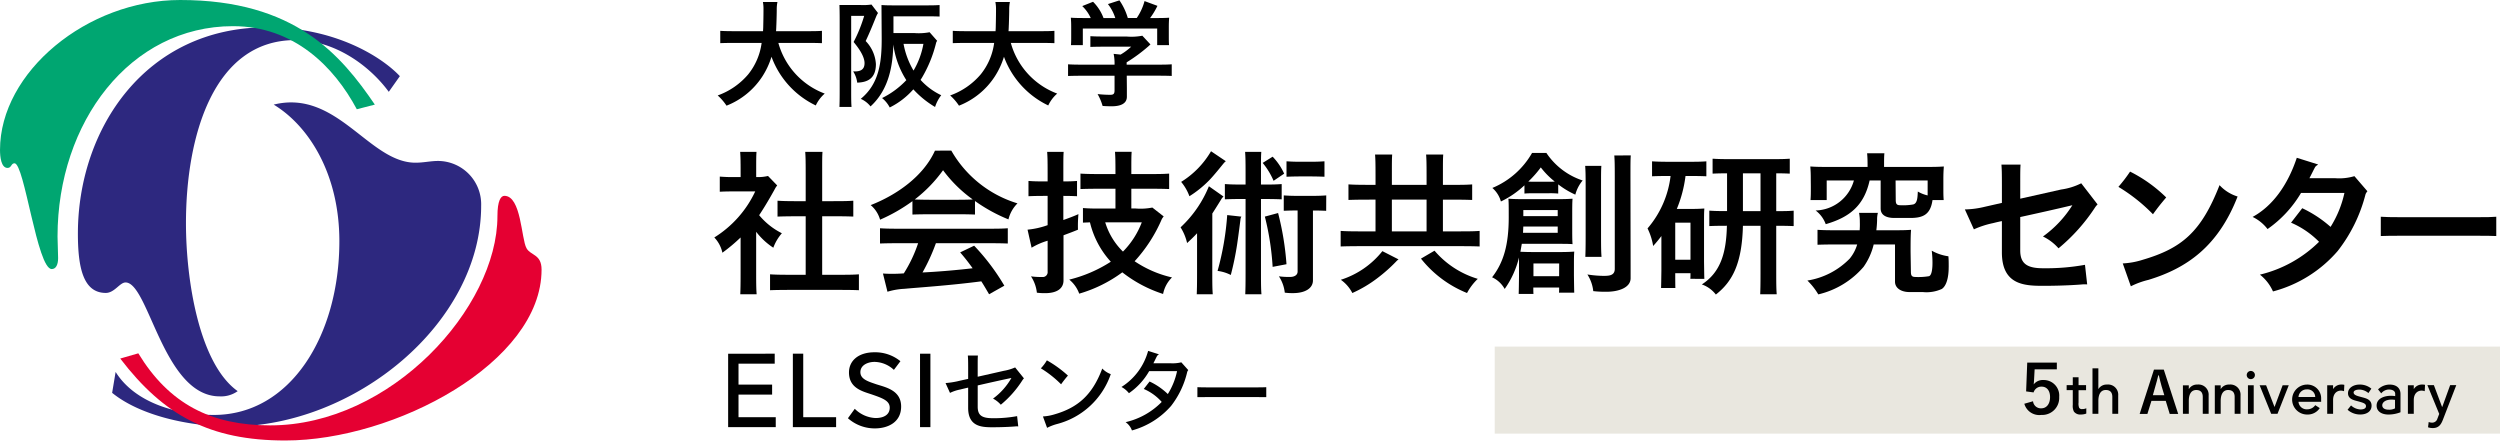
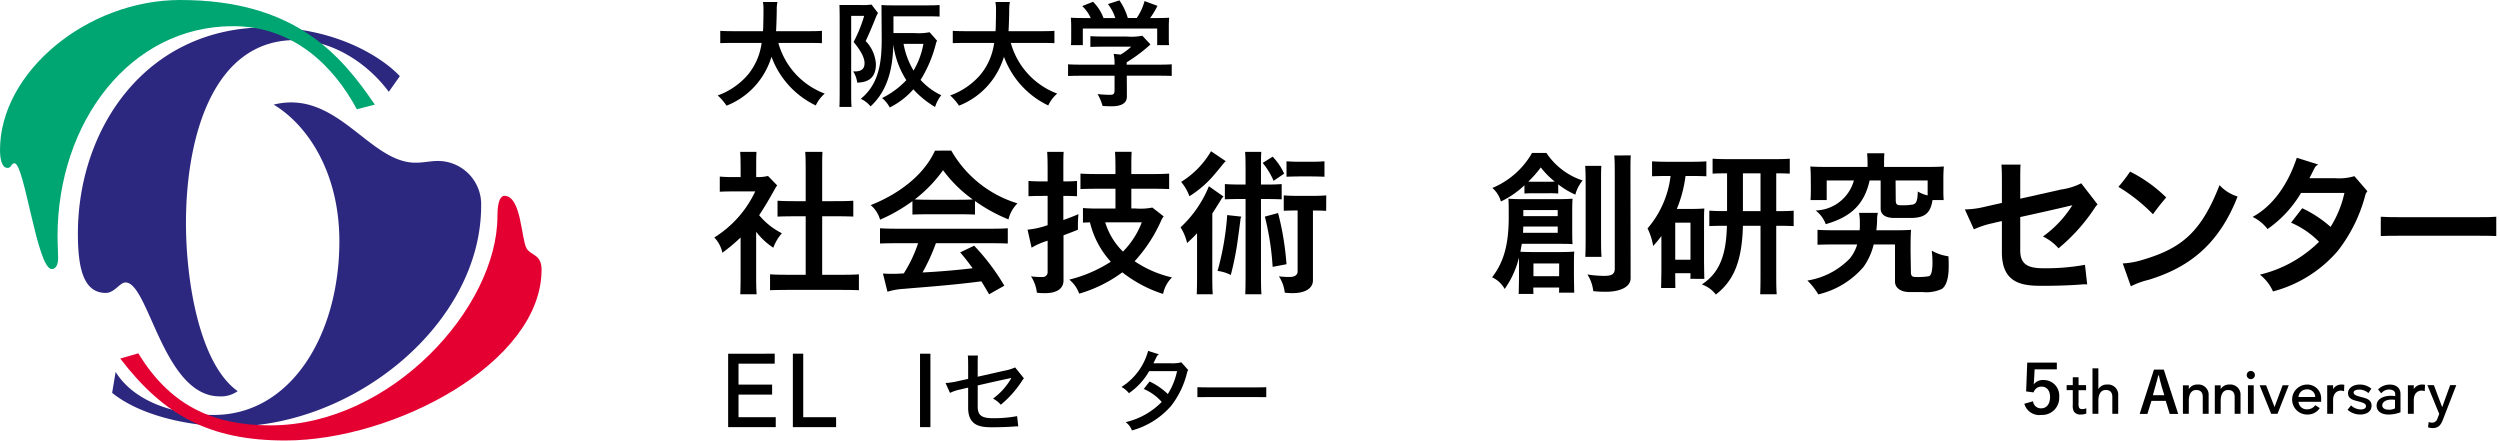
<svg xmlns="http://www.w3.org/2000/svg" id="グループ_432" data-name="グループ 432" width="340" height="59.909" viewBox="0 0 340 59.909">
  <defs>
    <clipPath id="clip-path">
      <rect id="長方形_158" data-name="長方形 158" width="340" height="59.909" fill="none" />
    </clipPath>
  </defs>
-   <rect id="長方形_156" data-name="長方形 156" width="136.719" height="11.838" transform="translate(203.281 47.136)" fill="#e9e7df" />
  <g id="グループ_431" data-name="グループ 431">
    <g id="グループ_430" data-name="グループ 430" clip-path="url(#clip-path)">
      <path id="パス_1493" data-name="パス 1493" d="M37.4,70.375c2.608,4.189,8.3,5.848,13.357,5.848,10.433,0,17.071-10.828,17.071-23.631,0-9.089-4.109-15.649-8.931-18.573,8.615-2.134,12.962,7.9,19.284,7.9,1.107,0,2.055-.237,3.082-.237a5.89,5.89,0,0,1,5.849,6.086c0,15.965-17.15,30.033-34.064,30.033-5.454,0-12.25-1.423-16.123-4.584Z" transform="translate(-21.675 -19.792)" fill="#2d287f" />
      <path id="パス_1494" data-name="パス 1494" d="M42.057,85.9c4.189,6.876,9.879,9.8,17.941,9.8,16.439,0,30.9-16.044,30.9-28.453,0-2.134.474-2.766.948-2.766,2.292,0,2.292,5.848,3,7.113.553,1.027,2.055.79,2.055,2.924,0,12.646-20,23.237-34.854,23.237-10.274,0-16.518-3.4-22.446-11.144Z" transform="translate(-23.247 -37.848)" fill="#e50032" />
      <path id="パス_1495" data-name="パス 1495" d="M67.923,17.766c-2.608-3.556-7.35-7.034-12.725-7.034-11.144,0-14.858,13.12-14.858,24.9,0,7.824,1.818,19.126,7.034,22.841a3.874,3.874,0,0,1-2.45.711c-7.666,0-9.642-15.491-12.8-15.491-.79,0-1.5,1.423-2.687,1.423-3.082,0-3.794-3.478-3.794-8.062,0-14.306,9.247-28.058,25.686-28.058,9.326,0,15.649,4.031,18.1,6.639Z" transform="translate(-15.049 -5.278)" fill="#2d287f" />
      <path id="パス_1496" data-name="パス 1496" d="M48.526,14.859c-3.082-5.77-8.536-11.3-16.834-11.3C17.7,3.557,7.823,16.6,7.823,32.167c0,.948.079,1.976.079,2.924s-.316,1.5-.869,1.5c-1.976,0-3.715-14.385-5.058-14.385-.475,0-.4.632-.949.632C.157,22.841,0,21.34,0,20.391,0,9.8,11.854,0,24.5,0,40.149,0,46.392,7.508,50.976,14.226Z" transform="translate(0.001)" fill="#00a671" />
      <path id="パス_1497" data-name="パス 1497" d="M244.555,6.224a10.278,10.278,0,0,0,6.307,6.892,4.831,4.831,0,0,0-1.217,1.612,11.857,11.857,0,0,1-6.023-6.623,10.691,10.691,0,0,1-1.28,2.734,10.292,10.292,0,0,1-4.837,3.92,7.1,7.1,0,0,0-1.2-1.391,9.724,9.724,0,0,0,4.142-2.861,8.584,8.584,0,0,0,1.833-4.284h-3.446c-1.233,0-1.707.016-2.181.032V4.581c.474.031.964.047,2.181.047h3.636c.016-.269.031-.506.031-.743.032-1.249.032-1.913.032-2.292a4.959,4.959,0,0,0-.079-.933h1.976a4.936,4.936,0,0,0-.095,1.044c0,.379-.016,1.122-.048,2.007-.016.269-.016.585-.048.917H248.3c1.439,0,1.707-.016,2.182-.047V6.256c-.475-.016-.775-.032-2.182-.032Z" transform="translate(-138.698 -0.387)" />
      <path id="パス_1498" data-name="パス 1498" d="M278.8,12.125a3.652,3.652,0,0,0-.553-1.533c.948.048,1.549-.205,1.549-1.122,0-1.107-1.154-2.466-1.486-2.877a19.732,19.732,0,0,0,1.438-3.557h-1.77V13.247c0,1.438.016,1.707.048,2.181h-1.644c.016-.474.032-.775.032-2.181v-9.5c0-1.233-.016-1.707-.032-2.181h2.909A7.781,7.781,0,0,0,280.74,1.5l.886,1.154a2.763,2.763,0,0,0-.206.38c-.111.237-.774,1.976-1.47,3.43a4.928,4.928,0,0,1,1.391,3.13c0,2.166-1.391,2.482-2.545,2.529m11.429,1.708a5.176,5.176,0,0,0-.838,1.6,12.853,12.853,0,0,1-2.956-2.4,10.443,10.443,0,0,1-3.209,2.466,4.126,4.126,0,0,0-1.043-1.28,11.57,11.57,0,0,0,3.3-2.435,11.869,11.869,0,0,1-1.77-4.853c-.063,2.7-.522,6.07-3.1,8.425a3.474,3.474,0,0,0-1.328-1.028c2.482-2.039,2.877-4.932,2.846-8.425L282.1,1.566c.474.032.743.048,2.007.048h3.715c1.438,0,1.707-.016,2.181-.048V3.131c-.474-.016-.775-.032-2.181-.032h-4.094V5.375h2.782a7.857,7.857,0,0,0,2.134-.11l1.028,1.17a.875.875,0,0,0-.142.268,17.33,17.33,0,0,1-1.944,4.774c-.063.095-.111.19-.174.268a8.841,8.841,0,0,0,2.814,2.087M285.1,6.845a10.93,10.93,0,0,0,1.359,3.636,10.836,10.836,0,0,0,1.344-3.636Z" transform="translate(-162.218 -0.882)" />
      <path id="パス_1499" data-name="パス 1499" d="M321.1,6.224a10.278,10.278,0,0,0,6.307,6.892,4.825,4.825,0,0,0-1.217,1.612,11.857,11.857,0,0,1-6.023-6.623,10.69,10.69,0,0,1-1.28,2.734,10.292,10.292,0,0,1-4.837,3.92,7.083,7.083,0,0,0-1.2-1.391A9.722,9.722,0,0,0,317,10.508a8.584,8.584,0,0,0,1.833-4.284h-3.446c-1.233,0-1.707.016-2.181.032V4.581c.474.031.964.047,2.181.047h3.636c.016-.269.031-.506.031-.743.032-1.249.032-1.913.032-2.292A4.959,4.959,0,0,0,319,.66h1.976a4.936,4.936,0,0,0-.095,1.044c0,.379-.016,1.122-.048,2.007-.016.269-.016.585-.048.917h4.062c1.439,0,1.707-.016,2.182-.047V6.256c-.475-.016-.774-.032-2.182-.032Z" transform="translate(-183.628 -0.387)" />
      <path id="パス_1500" data-name="パス 1500" d="M363.583,8.867c1.438,0,1.707-.016,2.181-.048V10.4c-.474-.016-.775-.032-2.181-.032h-3.936l.016,1.66v1.2c0,.948-.869,1.3-2.071,1.3-.379,0-.9-.016-1.233-.047a7.025,7.025,0,0,0-.68-1.613,15.833,15.833,0,0,0,1.739.1c.49,0,.569-.206.569-.632v-1.96h-4.141c-1.233,0-1.707.016-2.182.032V8.82c.475.032.964.048,2.182.048h4.141a6.39,6.39,0,0,0-.126-1.47l.948.1a7.937,7.937,0,0,0,1.439-1.075H356.88c-1.233,0-1.707.016-2.181.032V4.994c.475.032.964.048,2.181.048h2.751a7.828,7.828,0,0,0,2.134-.111l1.106,1.186a2.248,2.248,0,0,0-.205.189,21.847,21.847,0,0,1-3.035,2.245v.316ZM354.1,2.528h.648A5.187,5.187,0,0,0,353.593.9l1.47-.585a6.106,6.106,0,0,1,1.423,2.213h1.6a5.948,5.948,0,0,0-1-1.9l1.565-.506a8.256,8.256,0,0,1,1.138,2.4h1.218A7.523,7.523,0,0,0,362.066.221l1.754.648a10.106,10.106,0,0,1-1,1.66h.538c1.264,0,1.581-.016,2.055-.047-.031.474-.047.648-.047,1.438v.869c0,.79,0,.948.031,1.423h-1.612V3.951H353.672V6.212h-1.613c.032-.474.032-.632.032-1.423V3.919c0-.791-.016-.964-.048-1.438.474.031.79.047,2.055.047" transform="translate(-206.408 -0.074)" />
      <path id="パス_1501" data-name="パス 1501" d="M246.077,116.457v1.354h-4.923v2.85h4.57v1.354h-4.57v3.075h5.064v1.354h-6.475v-9.987Z" transform="translate(-140.716 -68.354)" />
      <path id="パス_1502" data-name="パス 1502" d="M262.464,116.457v8.632h4.471v1.354h-5.882v-9.987Z" transform="translate(-153.224 -68.354)" />
-       <path id="パス_1503" data-name="パス 1503" d="M285.438,118.376a3.952,3.952,0,0,0-2.624-1.086c-.9,0-1.932.423-1.932,1.4,0,.945,1.03,1.256,2.1,1.622,1.213.409,3.442.776,3.442,3.047,0,2.172-1.834,2.976-3.569,2.976a5.484,5.484,0,0,1-3.668-1.382l.931-1.283a4.274,4.274,0,0,0,2.821,1.256c1.157,0,1.933-.466,1.933-1.411,0-.917-.917-1.27-2.342-1.763-1.255-.437-3.2-.818-3.2-3.033,0-1.537,1.227-2.736,3.47-2.736a5.42,5.42,0,0,1,3.526,1.214Z" transform="translate(-163.869 -68.073)" />
      <rect id="長方形_157" data-name="長方形 157" width="1.411" height="9.987" transform="translate(125.124 48.103)" />
      <path id="パス_1504" data-name="パス 1504" d="M321.99,120.174a1.2,1.2,0,0,0-.2.24,14.128,14.128,0,0,1-2.948,3.343,3.687,3.687,0,0,0-1.058-.833,8.885,8.885,0,0,0,2.5-2.807c-1.171.24-3.047.663-4.584,1.015v2.878c0,1.157.508,1.58,2.059,1.58a17.2,17.2,0,0,0,3.3-.282l.155,1.4a2.047,2.047,0,0,0-.423,0c-.141.014-1.354.113-3.131.113-1.467,0-3.259-.113-3.259-2.638V121.43c-.494.113-.86.2-1.058.254a5.488,5.488,0,0,0-1.411.466l-.606-1.34a11.465,11.465,0,0,0,1.551-.226q.72-.169,1.524-.339v-1.523c0-1.058-.014-1.27-.043-1.651h1.368c-.028.381-.028.621-.028,1.651v1.227c1.255-.282,2.511-.564,3.526-.8a6.489,6.489,0,0,0,1.566-.466Z" transform="translate(-182.732 -68.714)" />
-       <path id="パス_1505" data-name="パス 1505" d="M342.711,119.728a5.906,5.906,0,0,0,.818-1.086,15.582,15.582,0,0,1,2.863,2.074,14.388,14.388,0,0,0-.931,1.185,14.541,14.541,0,0,0-2.751-2.173m1.848,6.263a6.625,6.625,0,0,1-1.565.282l.564,1.551a6.672,6.672,0,0,1,1.354-.522,10.52,10.52,0,0,0,7.307-6.785,3.011,3.011,0,0,1-1.157-.762c-1.354,3.639-3.371,5.332-6.5,6.235" transform="translate(-201.153 -69.636)" />
      <path id="パス_1506" data-name="パス 1506" d="M378.332,118.144a.873.873,0,0,0-.141.254,11.923,11.923,0,0,1-2.2,4.627,10.877,10.877,0,0,1-5.318,3.329,2.361,2.361,0,0,0-.86-1.128,9.984,9.984,0,0,0,4.909-2.751,6.83,6.83,0,0,0-2.44-1.763l.79-1.015a9.123,9.123,0,0,1,2.482,1.707,9.586,9.586,0,0,0,1.255-3.117h-3.794a9.093,9.093,0,0,1-2.751,3,3.253,3.253,0,0,0-1.015-.846,8.393,8.393,0,0,0,3.625-4.908l1.467.466c-.057.07-.155.085-.226.2-.057.057-.254.494-.522,1.016h2.285a4.992,4.992,0,0,0,1.509-.127Z" transform="translate(-216.729 -67.813)" />
      <path id="パス_1507" data-name="パス 1507" d="M401.851,127.515c1.171,0,1.383-.014,1.763-.028v1.354c-.381-.014-.621-.014-1.763-.014h-5.77c-1,0-1.452,0-1.834.014v-1.354c.381.014.847.028,1.834.028Z" transform="translate(-231.402 -74.828)" />
      <path id="パス_1508" data-name="パス 1508" d="M240.88,60.876v5.566c0,1.926.021,2.286.064,2.921h-2.223c.021-.635.043-1.037.043-2.921v-4.8a23.462,23.462,0,0,1-2.476,2.074,4.316,4.316,0,0,0-1.1-2.074,14.721,14.721,0,0,0,5.566-6.265h-2.6c-1.482,0-1.694.021-2.222.043V53.362a21.19,21.19,0,0,0,2.222.064h.613v-.508c0-1.926-.021-2.286-.063-2.921h2.222c-.042.635-.042,1.037-.042,2.921v.508a5.912,5.912,0,0,0,1.608-.148l1.249,1.291a2.693,2.693,0,0,0-.254.36c-.064.127-1.164,2.138-2.2,3.683a9.558,9.558,0,0,0,3.09,2.455,6.28,6.28,0,0,0-1.164,1.969,9.531,9.531,0,0,1-2.328-2.159m11.048,5.841c1.926,0,2.286-.021,2.921-.063v2.159c-.635-.021-1.037-.042-2.921-.042h-6.243c-1.651,0-2.286.021-2.921.042V66.654c.635.042,1.291.063,2.921.063h1.926V58.759h-.91c-1.651,0-2.285.021-2.921.043V56.643c.636.043,1.291.064,2.921.064h.91V52.918c0-1.926-.021-2.286-.063-2.921H249.9c-.042.635-.042,1.037-.042,2.921v3.788h1.312c1.926,0,2.286-.021,2.921-.064V58.8c-.635-.021-1.037-.043-2.921-.043h-1.312v7.958Z" transform="translate(-138.042 -29.346)" />
      <path id="パス_1509" data-name="パス 1509" d="M297.643,49.588a15.57,15.57,0,0,0,9,7.175,4.58,4.58,0,0,0-1.228,2.18,22.13,22.13,0,0,1-4.55-2.5v1.841c-.635-.021-1.037-.042-2.921-.042h-2.667c-1.651,0-2.286.021-2.921.042v-1.82a22.858,22.858,0,0,1-4.4,2.519A4.014,4.014,0,0,0,286.68,57c3.577-1.4,7.174-3.936,8.741-7.407Zm4.763,10.624c1.926,0,2.285-.021,2.92-.063v2.074c-.635-.021-1.037-.042-2.92-.042h-6.858a25.878,25.878,0,0,1-1.82,3.979c1.8-.085,4.275-.275,6.815-.571a27.135,27.135,0,0,0-1.694-2.159l1.9-.91a29.652,29.652,0,0,1,4.106,5.439l-2.074,1.164c-.36-.614-.7-1.207-1.058-1.757-4.318.571-8.953.867-10.434,1.016a9.4,9.4,0,0,0-2.328.4l-.613-2.476a20.526,20.526,0,0,0,2.815-.021h.021a18.57,18.57,0,0,0,1.947-4.106h-2.264c-1.651,0-2.285.021-2.921.042V60.149c.635.042,1.291.063,2.921.063Zm-4.466-3.936c1.608,0,2.138-.021,2.625-.043a18.078,18.078,0,0,1-4.043-3.979,18.92,18.92,0,0,1-3.852,3.979c.572.021,1.249.043,2.6.043Z" transform="translate(-168.266 -29.105)" />
      <path id="パス_1510" data-name="パス 1510" d="M343.218,61.342V67.48c0,1.122-.91,1.736-2.5,1.736a7.994,7.994,0,0,1-1.122-.064,5.05,5.05,0,0,0-.8-2.222,9.4,9.4,0,0,0,1.5.085.665.665,0,0,0,.762-.741v-4.19a9.208,9.208,0,0,0-2.18.952l-.55-2.456a11.219,11.219,0,0,0,2.73-.613V55.988h-.487c-1.058,0-1.482.021-2.117.042V53.956c.635.042,1.08.063,2.117.063h.487v-1.1c0-1.926-.021-2.286-.064-2.921h2.243c-.042.635-.042,1.037-.042,2.921v1.1c.867,0,1.291-.021,1.862-.063V56.03c-.571-.021-1.016-.042-1.862-.042v3.28c.72-.254,1.4-.508,2.053-.8a17.8,17.8,0,0,0-.064,2.116c-.656.275-1.354.529-1.968.762m14.751,5.736a4.3,4.3,0,0,0-1.206,2.243,17.8,17.8,0,0,1-5.545-2.942,18.5,18.5,0,0,1-5.863,2.9A4.351,4.351,0,0,0,344,67.374a18.516,18.516,0,0,0,5.651-2.434,12.108,12.108,0,0,1-2.836-5.355c-.423.021-.635.021-.953.043v-1.99a21.2,21.2,0,0,0,2.222.064h2.2V55.014h-1.841c-1.651,0-2.285.021-2.92.042v-2.1c.635.042,1.291.063,2.92.063h1.841v-.106c0-1.926-.021-2.286-.063-2.921h2.264c-.043.635-.043,1.037-.043,2.921v.106h2.222c1.926,0,2.286-.021,2.921-.063v2.1c-.635-.021-1.037-.042-2.921-.042h-2.222V57.7h.572a8.274,8.274,0,0,0,2.285-.127l1.545,1.206a2.653,2.653,0,0,0-.254.36,20.286,20.286,0,0,1-3.7,5.736,15.015,15.015,0,0,0,5.079,2.2m-9.079-7.492a9.349,9.349,0,0,0,2.413,3.979,11.42,11.42,0,0,0,2.561-3.979Z" transform="translate(-198.581 -29.346)" />
      <path id="パス_1511" data-name="パス 1511" d="M393.012,66.322c0,1.926.021,2.286.063,2.921H390.9c.021-.635.042-1.037.042-2.921V60.946c-.381.423-.825.847-1.354,1.334a6.875,6.875,0,0,0-.889-2.138,15.664,15.664,0,0,0,3.853-5.587l1.989,1.4a1.408,1.408,0,0,0-.275.318c-.064.106-.635,1.037-1.249,1.99ZM389.9,55.909a6.444,6.444,0,0,0-1.122-1.947,12,12,0,0,0,4.064-4.169l2.011,1.355a2.22,2.22,0,0,0-.318.317c-.212.254-1.334,1.672-2.011,2.349a14.63,14.63,0,0,1-2.625,2.1m5.143,2.561,1.927.212a.9.9,0,0,0-.127.423c-.043.318-.233,1.863-.444,3.3a39.473,39.473,0,0,1-.868,4.212,5.364,5.364,0,0,0-1.8-.551,37.9,37.9,0,0,0,1.312-7.6m4.593-2.18V66.322c0,1.926.021,2.286.063,2.921h-2.2c.021-.635.042-1.037.042-2.921V56.29h-.7c-1.059,0-1.482.021-2.116.042V54.258c.635.042,1.079.063,2.116.063h.7V52.8c0-1.926-.021-2.286-.063-2.921h2.2c-.042.635-.042,1.037-.042,2.921v1.523h.7c1.058,0,1.482-.021,2.116-.063v2.074c-.635-.021-1.1-.042-2.116-.042Zm1.714-2.476a9.98,9.98,0,0,0-1.482-2.434l1.354-.847a8.2,8.2,0,0,1,1.566,2.307Zm.613,4.381a38.855,38.855,0,0,1,1.143,6.963l-1.884.36a36.923,36.923,0,0,0-1.058-6.836Zm6.54-.3c-.571-.021-.995-.042-1.8-.042v9.5c0,1.121-1.122,1.736-2.709,1.736a7.976,7.976,0,0,1-1.121-.064,5.047,5.047,0,0,0-.8-2.222,10.051,10.051,0,0,0,1.545.085c.423,0,1-.17,1-.741v-8.3c-.889,0-1.291.021-1.884.042V55.8c.635.043,1.079.064,2.117.064h1.545c1.059,0,1.482-.021,2.117-.064Zm-3.28-4.677c-1.058,0-1.481.021-2.116.043v-2.1c.635.043,1.079.064,2.116.064h.931c1.058,0,1.482-.021,2.117-.064v2.1c-.635-.021-1.1-.043-2.117-.043Z" transform="translate(-228.142 -29.225)" />
-       <path id="パス_1512" data-name="パス 1512" d="M457.4,61.324c1.926,0,2.285-.021,2.92-.064v2.116c-.635-.021-1.037-.042-2.92-.042H444.34c-1.651,0-2.286.021-2.921.042V61.261c.635.043,1.291.064,2.921.064h1.82V57.007H445.4c-1.651,0-2.286.021-2.921.043V54.933c.635.042,1.291.063,2.921.063h.762V53.79c0-1.926-.021-2.286-.064-2.921h2.328c-.042.635-.042,1.037-.042,2.921V55h4.72V53.79c0-1.926-.021-2.286-.064-2.921h2.328c-.042.635-.042,1.037-.042,2.921V55h1.058c1.926,0,2.286-.021,2.921-.063v2.116c-.635-.021-1.037-.043-2.921-.043h-1.058v4.318Zm-10.307,2.688,2.2,1.122a1.974,1.974,0,0,0-.338.3,21.257,21.257,0,0,1-2.476,2.2,17.044,17.044,0,0,1-3.472,2.074,4.983,4.983,0,0,0-1.566-1.8,11.794,11.794,0,0,0,5.651-3.894m1.291-2.688h4.72V57.007h-4.72Zm5.8,2.625a12.4,12.4,0,0,0,5.884,3.83,7.5,7.5,0,0,0-1.461,1.926,15.25,15.25,0,0,1-6.264-4.678Z" transform="translate(-259.089 -29.857)" />
      <path id="パス_1513" data-name="パス 1513" d="M502.406,66.1v.931c.021,1.375.021,1.693.042,2.328h-2.074c.021-.211.021-.444.021-.7h-3.513c0,.254,0,.656.021.868h-2.011c.021-.635.021-.952.043-2.328V64.578a12.535,12.535,0,0,1-1.947,4.276,3.745,3.745,0,0,0-1.714-1.587c1.566-2.011,2.264-4.423,2.264-8.148,0-1.482,0-1.905-.042-2.54.635.043,1.058.063,2.54.063h3.64c1.481,0,1.9-.021,2.54-.063-.043.635-.043,1.058-.043,2.54v1.1c0,1.481,0,1.9.043,2.539-.635-.042-1.059-.042-2.54-.042h-4.36l-.191,1.079c.529.021,1,.042,2.307.042h2.476c1.482,0,1.9-.021,2.54-.064-.042.635-.042.952-.042,2.328M498.66,50.356a9.492,9.492,0,0,0,4.931,3.746,4.894,4.894,0,0,0-.995,1.926,11.268,11.268,0,0,1-2.328-1.4V55.88a11.754,11.754,0,0,0-1.27-.043h-2.053c-.72,0-.995.021-1.27.043V54.758a12.545,12.545,0,0,1-3.2,2.2,3.776,3.776,0,0,0-1.164-1.841,11.112,11.112,0,0,0,5.4-4.762ZM500.2,61.214v-.847h-4.677c-.021.275-.021.572-.043.847Zm0-3.09h-4.677v.825H500.2ZM499,54.271a7.871,7.871,0,0,0,.8-.021,10.9,10.9,0,0,1-1.9-1.926A14.654,14.654,0,0,1,496.2,54.25a7.177,7.177,0,0,0,.741.021Zm1.4,11.112H496.9v1.735h3.492Zm3.556-.889c.021-.635.043-1.037.043-2.92v-6.54c0-1.926-.021-2.286-.064-2.921h2.2c-.042.635-.042,1.037-.042,2.921v6.54c0,1.926.021,2.285.064,2.92Zm6.18-13.8c-.043.635-.043,1.037-.043,2.92l.021,12.17v1.609c0,1.312-1.693,1.841-3.259,1.841a14.167,14.167,0,0,1-1.82-.085,5.209,5.209,0,0,0-.8-2.265,15.153,15.153,0,0,0,2.159.19c.762,0,1.566-.021,1.566-.952V53.615c0-1.926-.021-2.285-.064-2.92Z" transform="translate(-288.351 -29.556)" />
      <path id="パス_1514" data-name="パス 1514" d="M548.279,68.591c.021-.211.021-.508.021-.762h-2.074c0,.254,0,1.8.021,2.011H544.3c.021-.635.021-.952.043-2.328V62.771a17.416,17.416,0,0,1-1.121,1.355,8.356,8.356,0,0,0-.762-2.391,13.328,13.328,0,0,0,3.132-7.133c-1.354,0-1.947.021-2.519.042V52.612c.635.042,1.291.064,2.921.064h1.545c1.926,0,2.286-.021,2.921-.064v2.032c-.614-.021-1.016-.042-2.836-.042a17.251,17.251,0,0,1-1.185,4.487h1.207c1.481,0,1.9-.021,2.539-.063-.042.635-.042.953-.042,2.328v4.91c.021,1.376.021,1.693.042,2.328Zm-2.053-2.6H548.3V60.951h-2.074Zm16.106-4.572c-.572-.021-.952-.042-2.371-.042v6.391c0,1.926.021,2.286.064,2.921h-2.243c.021-.635.042-1.037.042-2.921V61.375h-2.392c-.127,5.164-1.439,7.6-3.682,9.354a4.113,4.113,0,0,0-1.905-1.376c2.54-1.651,3.323-4.254,3.408-7.979-1.27,0-1.82.021-2.392.042v-2.1c.571.042,1.143.063,2.413.063V54.242c-.974,0-1.482.021-1.968.042V52.253c.635.042,1.291.063,2.92.063h4.656c1.926,0,2.286-.021,2.921-.063v2.031c-.487-.021-.847-.042-1.841-.042v5.143c1.461,0,1.8-.021,2.371-.063Zm-6.9-2.032h2.392V54.242h-2.392Z" transform="translate(-318.394 -30.67)" />
      <path id="パス_1515" data-name="パス 1515" d="M614.3,65.95c0,1.4-.3,2.539-.931,2.963a5.023,5.023,0,0,1-2.6.423h-1.8c-1.1,0-1.969-.508-1.969-1.418V62.861h-2.9a8.8,8.8,0,0,1-1.375,3.047,11.589,11.589,0,0,1-6.159,3.746,8.957,8.957,0,0,0-1.482-1.884,10.278,10.278,0,0,0,5.757-2.984,5.445,5.445,0,0,0,1.016-1.926h-2.476c-1.651,0-2.286.021-2.921.042V60.871c.635.043,1.291.063,2.921.063h2.814a11.087,11.087,0,0,0,.021-1.121,6.656,6.656,0,0,0-.105-1.249h2.561a3.534,3.534,0,0,0-.107.953,13.349,13.349,0,0,1-.105,1.418h1.8c1.9,0,2.286-.021,2.922-.063-.043.635-.064,1.058-.064,2.963l.043,2.709c0,.571.127.741.634.741a8.606,8.606,0,0,0,1.82-.106c.593-.169.53-2.243.381-3.471a6.334,6.334,0,0,0,2.265.762c.042.444.042.953.042,1.482M595.545,54.183c0-1.059-.021-1.291-.064-1.926.635.042,1.059.063,2.752.063h5.037c0-1.016-.021-1.354-.064-1.862h2.349c-.043.508-.043.868-.043,1.862h5.377c1.693,0,2.116-.021,2.751-.063-.042.635-.064.867-.064,1.926v.741c0,1.058,0,1.27.042,1.9H612.1c-.276,1.947-1.249,2.434-3.005,2.434H606.91c-1.1,0-1.862-.381-1.862-1.291v-3.81h-1.5c-.763,3.45-2.752,5.016-5.969,5.947a4.082,4.082,0,0,0-1.376-1.862,5.561,5.561,0,0,0,5.207-4.085h-3.7v2.667h-2.2c.043-.635.043-.847.043-1.9Zm15.894-.021h-4.361l.021,2.625c0,.571.127.741.635.741a7.824,7.824,0,0,0,1.735-.106c.593-.148.593-1,.634-1.757a4.637,4.637,0,0,0,1.334.529Z" transform="translate(-349.279 -29.616)" />
      <path id="パス_1516" data-name="パス 1516" d="M664.986,59.617a2.232,2.232,0,0,0-.339.4,24.767,24.767,0,0,1-4.974,5.566,6.655,6.655,0,0,0-2.116-1.608,15.057,15.057,0,0,0,4-4.254c-1.926.466-4.762,1.1-7.09,1.608v4.53c0,1.735.847,2.434,3.069,2.434a29.712,29.712,0,0,0,5.736-.466l.3,2.667a3.83,3.83,0,0,0-.7,0c-.233.021-2.222.19-5.355.19-2.582,0-5.545-.19-5.545-4.55V61.881c-.529.106-.953.212-1.207.276a12.328,12.328,0,0,0-2.6.846l-1.228-2.709a12.229,12.229,0,0,0,2.709-.36l2.328-.529V57.12c0-1.926-.021-2.286-.064-2.921h2.6c-.043.635-.043,1.037-.043,2.921v1.714l5.566-1.249a8.691,8.691,0,0,0,2.73-.846Z" transform="translate(-379.715 -31.812)" />
      <path id="パス_1517" data-name="パス 1517" d="M697.5,58.578a19.9,19.9,0,0,0,1.587-2.074A19.4,19.4,0,0,1,704,60.017c-.719.847-1.143,1.376-1.8,2.286a23.427,23.427,0,0,0-4.7-3.725m3.28,9.926a10.669,10.669,0,0,1-2.688.487l1.1,3.111a10.889,10.889,0,0,1,2.37-.868c5.312-1.608,9.524-4.614,12.148-11.344a5.5,5.5,0,0,1-2.455-1.545c-2.5,6.392-5.143,8.593-10.476,10.159" transform="translate(-409.397 -33.165)" />
      <path id="パス_1518" data-name="パス 1518" d="M757.29,56.5a1.466,1.466,0,0,0-.254.4,20.871,20.871,0,0,1-3.789,7.725,17.494,17.494,0,0,1-8.8,5.5,5.966,5.966,0,0,0-1.777-2.285,17.08,17.08,0,0,0,8.042-4.466,11.935,11.935,0,0,0-3.809-2.6l1.524-1.968a16.189,16.189,0,0,1,3.852,2.539,14.5,14.5,0,0,0,1.884-4.614h-5.905a15.72,15.72,0,0,1-4.551,4.91,5.645,5.645,0,0,0-2.031-1.65c2.751-1.5,4.783-4.36,6.01-8.043l2.9.91c-.106.106-.254.148-.381.318-.085.106-.381.741-.8,1.545h3.449a7.206,7.206,0,0,0,2.667-.275Z" transform="translate(-435.321 -30.489)" />
      <path id="パス_1519" data-name="パス 1519" d="M796.674,71.428c1.926,0,2.286-.021,2.921-.064v2.624c-.635-.021-1.037-.042-2.921-.042h-9.863c-1.651,0-2.286.021-2.921.042V71.364c.635.042,1.291.064,2.921.064Z" transform="translate(-460.102 -41.887)" />
      <path id="パス_1520" data-name="パス 1520" d="M670.942,120.291h-3.021l-.075,1.393c-.01.211-.028.458-.057.66a1.563,1.563,0,0,1,1.327-.6,2.111,2.111,0,0,1,2.145,2.3,2.313,2.313,0,0,1-2.428,2.447,2.113,2.113,0,0,1-2.315-1.521l1.186-.339a1.066,1.066,0,0,0,1.12.962c.705,0,1.195-.577,1.195-1.53,0-.9-.461-1.42-1.149-1.42a1.1,1.1,0,0,0-1.091.788l-1.016-.138.151-3.922h4.027Z" transform="translate(-391.211 -70.061)" />
      <path id="パス_1521" data-name="パス 1521" d="M680.452,125.291h.835v-1.064h.785v1.064h1.022v.687h-1.022v1.694a1.474,1.474,0,0,0,.082.7.424.424,0,0,0,.4.18,1.326,1.326,0,0,0,.572-.114v.72a1.966,1.966,0,0,1-.728.131,1.063,1.063,0,0,1-.957-.4,1.7,1.7,0,0,1-.155-.916v-2h-.835Z" transform="translate(-399.389 -72.915)" />
      <path id="パス_1522" data-name="パス 1522" d="M689.754,124.082h.017a1.29,1.29,0,0,1,1.153-.6,1.382,1.382,0,0,1,1.53,1.481v2.5h-.8V125.17c0-.515-.2-.949-.891-.949-.622,0-.99.491-1.007,1.423v1.817h-.8v-6.185h.8Z" transform="translate(-404.378 -71.182)" />
      <path id="パス_1523" data-name="パス 1523" d="M709.74,127.718h-1.153l-.54-1.772H706.1l-.548,1.772H704.5l1.947-6.031h1.333Zm-2.258-3.769c-.139-.474-.237-.917-.376-1.484h-.074c-.139.575-.253,1.01-.392,1.476l-.344,1.228h1.555Z" transform="translate(-413.506 -71.424)" />
      <path id="パス_1524" data-name="パス 1524" d="M719.531,127.221h.016a1.291,1.291,0,0,1,1.153-.6,1.382,1.382,0,0,1,1.53,1.481v2.5h-.8v-2.291c0-.516-.2-.949-.891-.949-.622,0-.99.491-1.007,1.423V130.6h-.8v-3.878h.8Z" transform="translate(-421.855 -74.321)" />
      <path id="パス_1525" data-name="パス 1525" d="M730.031,127.221h.016a1.291,1.291,0,0,1,1.153-.6,1.382,1.382,0,0,1,1.53,1.481v2.5h-.8v-2.291c0-.516-.2-.949-.891-.949-.622,0-.99.491-1.007,1.423V130.6h-.8v-3.878h.8Z" transform="translate(-428.018 -74.321)" />
      <path id="パス_1526" data-name="パス 1526" d="M739.749,122.7a.556.556,0,1,1,.556.556.552.552,0,0,1-.556-.556m.164,5.268h.785v-3.878h-.785Z" transform="translate(-434.193 -71.694)" />
      <path id="パス_1527" data-name="パス 1527" d="M744.872,126.861l1.145,2.953,1.1-2.953h.834l-1.53,3.878h-.859l-1.571-3.878Z" transform="translate(-436.681 -74.461)" />
      <path id="パス_1528" data-name="パス 1528" d="M758.685,128.964H755.6a1.114,1.114,0,0,0,1.2,1.023,1.3,1.3,0,0,0,1.08-.565l.613.4a1.949,1.949,0,0,1-1.685.875,2.037,2.037,0,0,1-.066-4.074,1.873,1.873,0,0,1,1.939,1.988Zm-.81-.655a1.041,1.041,0,0,0-1.129-1.031,1.114,1.114,0,0,0-1.145,1.031Z" transform="translate(-443.007 -74.321)" />
      <path id="パス_1529" data-name="パス 1529" d="M767.039,127.221h.016a1.292,1.292,0,0,1,1.154-.6,1.245,1.245,0,0,1,.36.04l-.041.867a1.164,1.164,0,0,0-.425-.082c-.539,0-1.047.376-1.063,1.252v1.9h-.8v-3.878h.8Z" transform="translate(-449.74 -74.321)" />
      <path id="パス_1530" data-name="パス 1530" d="M775.772,127.778a1.944,1.944,0,0,0-1.2-.475c-.507,0-.81.156-.81.4,0,.368.564.483,1.1.63.491.139,1.342.278,1.342,1.161,0,.786-.679,1.2-1.538,1.2a2.563,2.563,0,0,1-1.726-.646l.474-.589a1.991,1.991,0,0,0,1.293.548c.425,0,.737-.139.737-.442,0-.343-.319-.45-.916-.622S773,128.661,773,127.8c0-.761.794-1.178,1.555-1.178a2.449,2.449,0,0,1,1.62.556Z" transform="translate(-453.67 -74.321)" />
      <path id="パス_1531" data-name="パス 1531" d="M782.7,127.279a2.274,2.274,0,0,1,1.579-.655c.876,0,1.473.442,1.473,1.284v2.479a4.505,4.505,0,0,1-1.636.311c-.958,0-1.612-.45-1.612-1.219,0-1.072,1.317-1.473,2.528-1.285v-.311c0-.344-.278-.589-.908-.589a1.384,1.384,0,0,0-.99.523Zm2.307,1.423c-1.2-.172-1.734.311-1.734.736s.409.6.859.6a1.682,1.682,0,0,0,.876-.18Z" transform="translate(-459.286 -74.321)" />
      <path id="パス_1532" data-name="パス 1532" d="M793.606,127.221h.016a1.292,1.292,0,0,1,1.154-.6,1.245,1.245,0,0,1,.36.04l-.041.867a1.164,1.164,0,0,0-.425-.082c-.539,0-1.047.376-1.063,1.252v1.9h-.8v-3.878h.8Z" transform="translate(-465.333 -74.321)" />
      <path id="パス_1533" data-name="パス 1533" d="M799.223,126.8h.884l1.112,2.961h.033l1.072-2.961h.834l-1.824,4.712c-.237.605-.54,1.129-1.358,1.129a1.828,1.828,0,0,1-.663-.106l.09-.72a1.118,1.118,0,0,0,.433.09.731.731,0,0,0,.745-.523l.254-.663Z" transform="translate(-469.101 -74.426)" />
    </g>
  </g>
</svg>